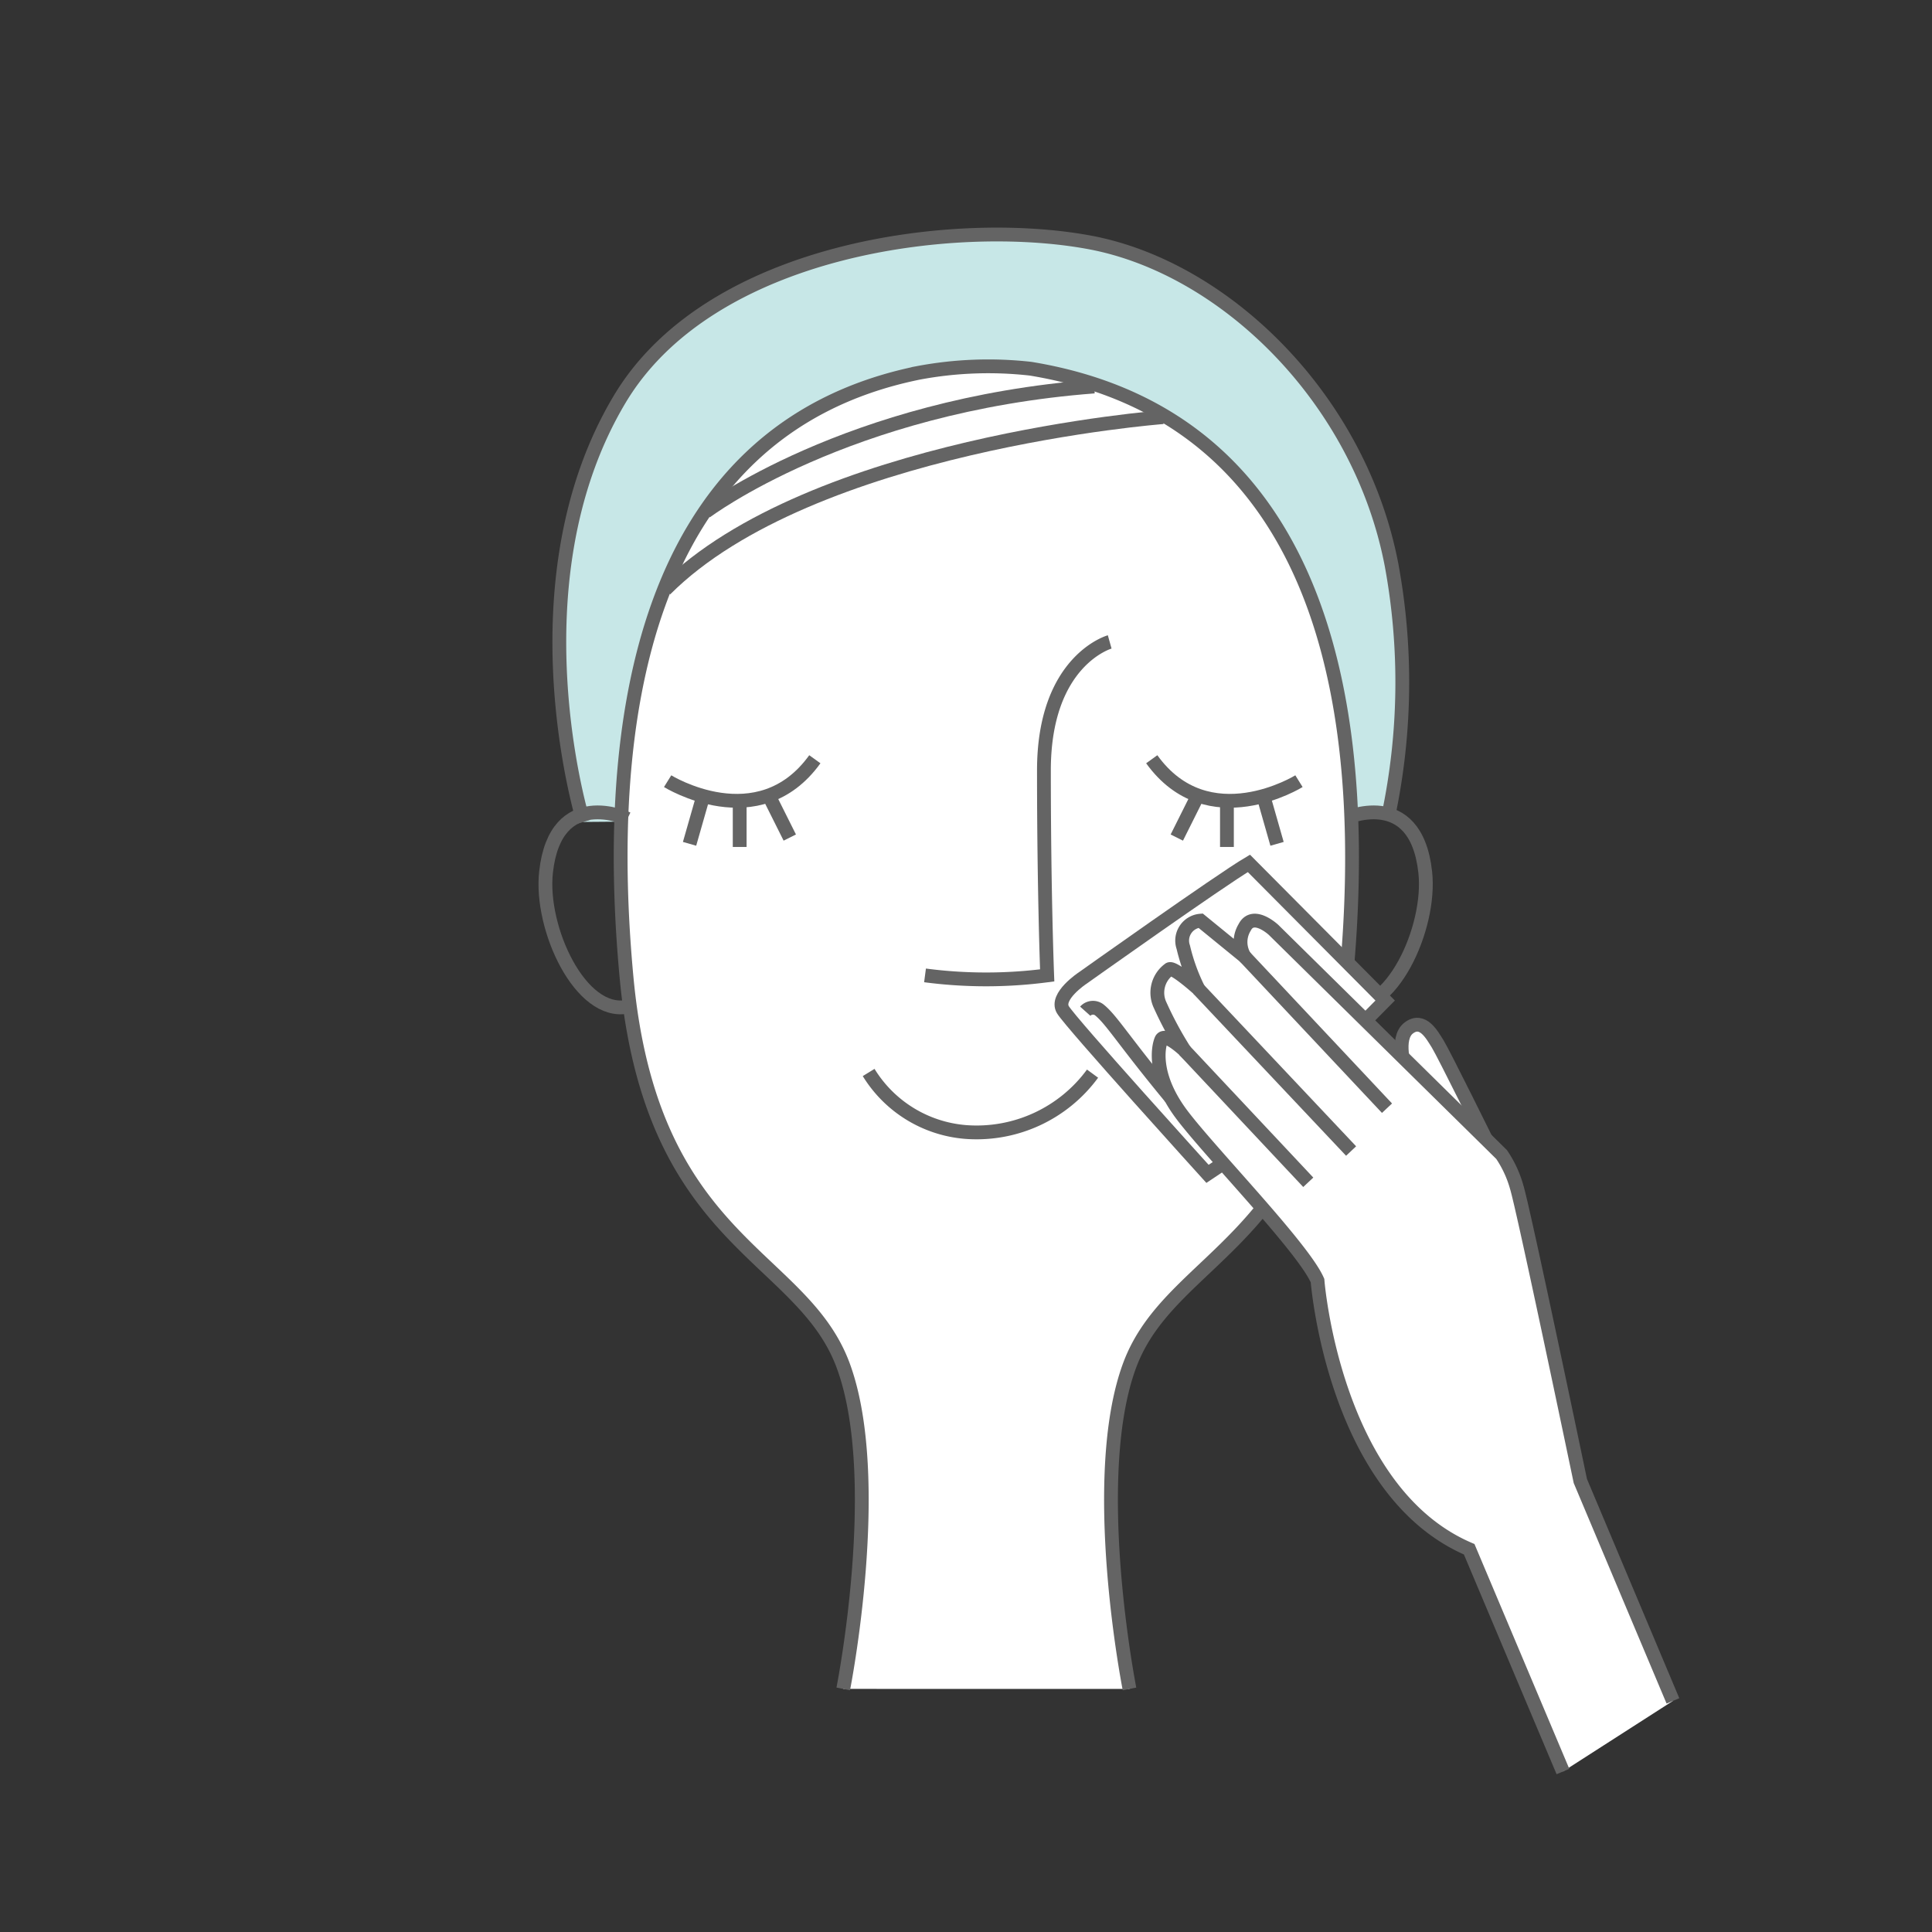
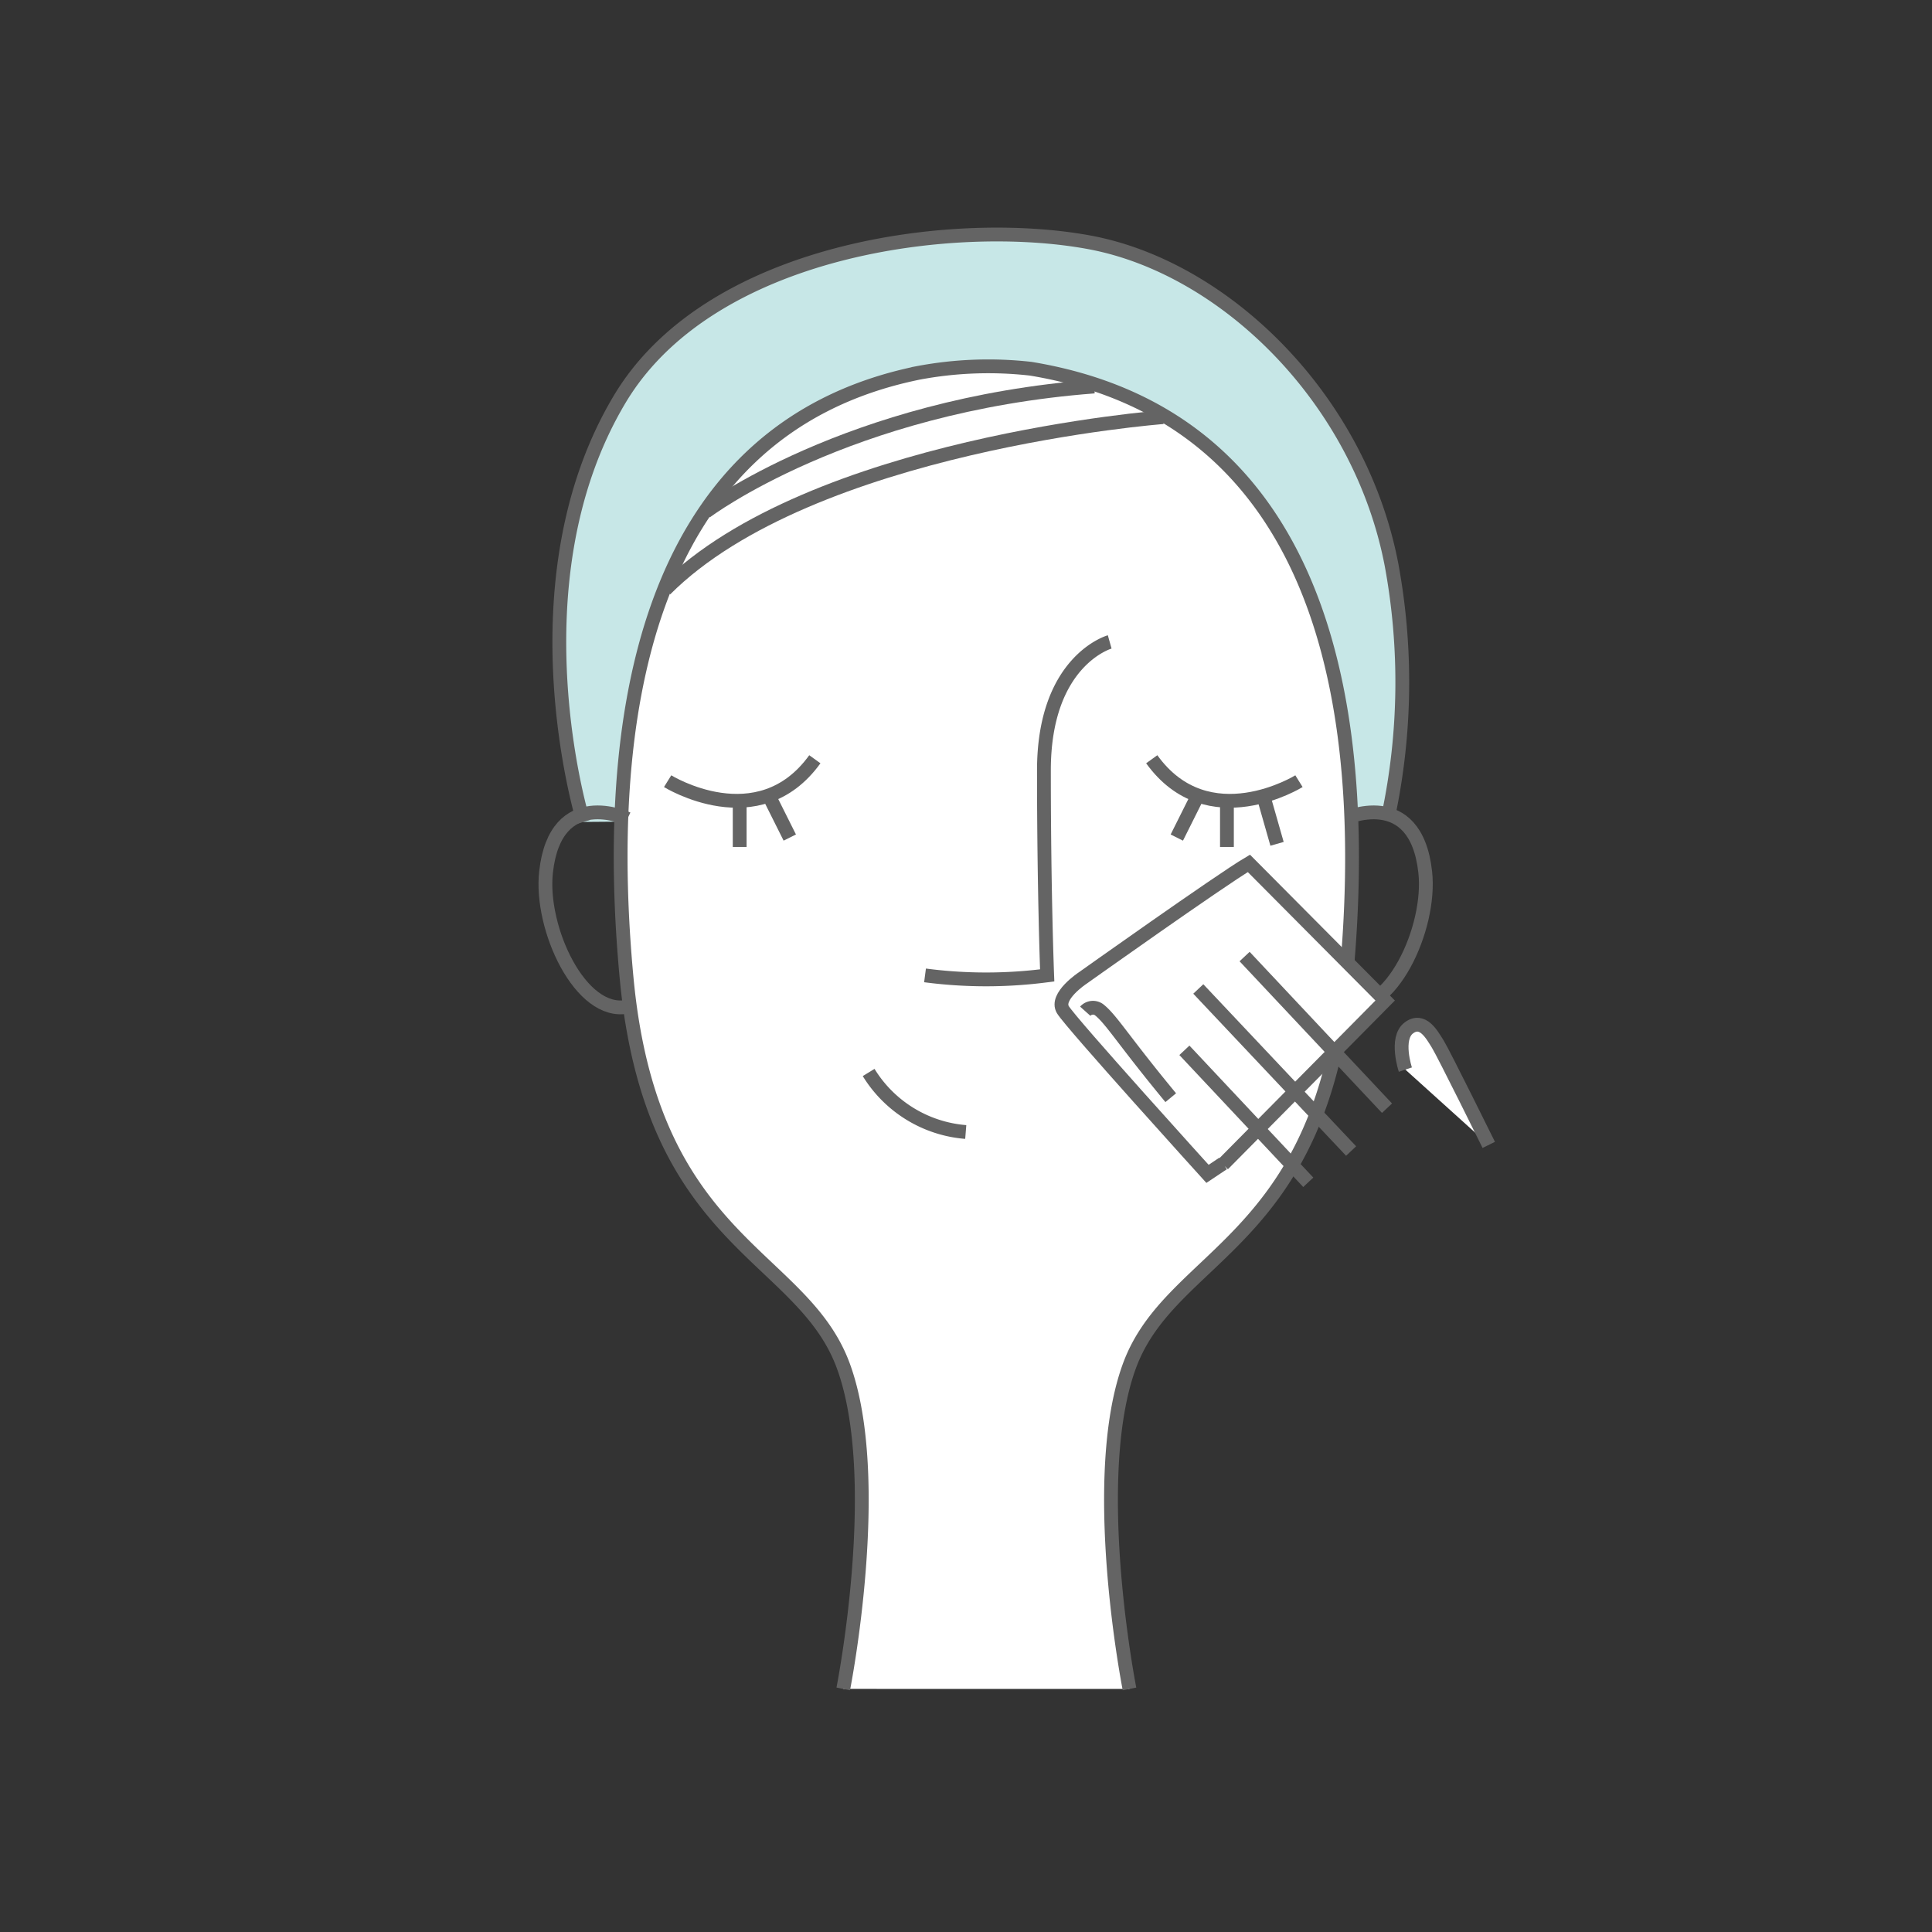
<svg xmlns="http://www.w3.org/2000/svg" width="140" height="140" viewBox="0 0 140 140">
  <rect x="0" y="0" width="140" height="140" fill="#333333" stroke="none" />
  <defs>
    <style>.cls-1{fill:#c7e7e7;}.cls-1,.cls-2,.cls-3{stroke:#646464;stroke-miterlimit:10;}.cls-2{fill:none;}.cls-3{fill:#fff;}</style>
  </defs>
  <title>アートボード 1</title>
  <g id="ph">
    <path class="cls-1" d="M42.278,59.561s-5.333-17.333,2.635-30.645C51.46,17.977,69.158,15.745,78.945,17.561s19.588,11.308,21.894,23.384a46.827,46.827,0,0,1-.233,18.159" />
    <path class="cls-2" d="M97.377,59.331s5.2-2.434,5.9,3.858c.454,4.086-2.5,10.441-5.9,9.76" />
    <path class="cls-3" d="M61.105,122.384s3.02-15.223,0-23.421-13.89-8.782-15.7-28.1c-1.673-17.847.775-39.689,21.145-43.844a27.372,27.372,0,0,1,8.135-.3C96.58,30.327,99.267,52.528,97.548,70.865c-1.812,19.322-12.683,19.907-15.7,28.1s0,23.421,0,23.421" />
    <path class="cls-2" d="M84.278,30.228S58.75,32.177,48.21,42.717" />
    <path class="cls-2" d="M51.142,37.087s10.214-7.717,28.146-9.079" />
    <path class="cls-2" d="M45.468,59.331s-5.2-2.434-5.9,3.858c-.454,4.086,2.5,10.441,5.9,9.76" />
    <path class="cls-2" d="M48.379,56.607s6.582,4.086,10.668-1.589" />
-     <line class="cls-2" x1="50.876" y1="57.969" x2="49.968" y2="61.147" />
    <line class="cls-2" x1="53.6" y1="58.423" x2="53.6" y2="61.374" />
    <line class="cls-2" x1="55.869" y1="57.969" x2="57.231" y2="60.693" />
    <path class="cls-2" d="M94.128,56.607s-6.582,4.086-10.668-1.589" />
    <line class="cls-2" x1="91.632" y1="57.969" x2="92.539" y2="61.147" />
    <line class="cls-2" x1="88.908" y1="58.423" x2="88.908" y2="61.374" />
    <line class="cls-2" x1="86.638" y1="57.969" x2="85.276" y2="60.693" />
    <path class="cls-2" d="M80.413,46.516s-4.766,1.333-4.766,9.306c0,8.852.236,14.858.236,14.858a33.891,33.891,0,0,1-8.852,0" />
-     <path class="cls-2" d="M62.945,77.716a9.1,9.1,0,0,0,7.037,4.313A10.418,10.418,0,0,0,79.17,77.8" />
+     <path class="cls-2" d="M62.945,77.716a9.1,9.1,0,0,0,7.037,4.313" />
    <path class="cls-3" d="M88.625,84.312l-1.125.75s-9.915-10.939-10.482-11.9,1.416-2.275,1.416-2.275,9.99-7.1,12.066-8.323l9.875,9.938L88.625,84.375" />
    <path class="cls-2" d="M78.641,73.276a.752.752,0,0,1,1-.109c.9.709,1.71,2.158,5.195,6.375" />
  </g>
  <g id="レイヤー_2" data-name="レイヤー 2">
    <path class="cls-3" d="M101.838,77.508s-.755-2.265.251-3.02,1.678.5,2.1,1.175,3.692,7.3,3.692,7.3" />
-     <path class="cls-3" d="M113.257,128.371l-6.794-16.106C96.648,108.071,95.473,92.8,95.473,92.8c-1.006-2.349-7.717-9.227-9.814-12s-1.762-4.865-1.51-5.452,1.677.755,1.677.755a26.209,26.209,0,0,1-1.761-3.272,2.1,2.1,0,0,1,.671-2.6c.335-.168,2.1,1.426,2.1,1.426a13.923,13.923,0,0,1-1.091-3.02,1.449,1.449,0,0,1,.889-1.846A1.473,1.473,0,0,1,87,66.714l3.187,2.6a2.022,2.022,0,0,1,0-2.1c.611-1.222,2.1.168,2.1.168L108.811,83.66a8.068,8.068,0,0,1,1.091,2.348c.5,1.594,4.614,21.308,4.614,21.308l6.711,15.938" />
    <line class="cls-3" x1="90.188" y1="69.315" x2="100.507" y2="80.304" />
    <line class="cls-3" x1="86.833" y1="71.664" x2="97.906" y2="83.408" />
    <line class="cls-3" x1="85.826" y1="76.11" x2="94.802" y2="85.673" />
  </g>
</svg>